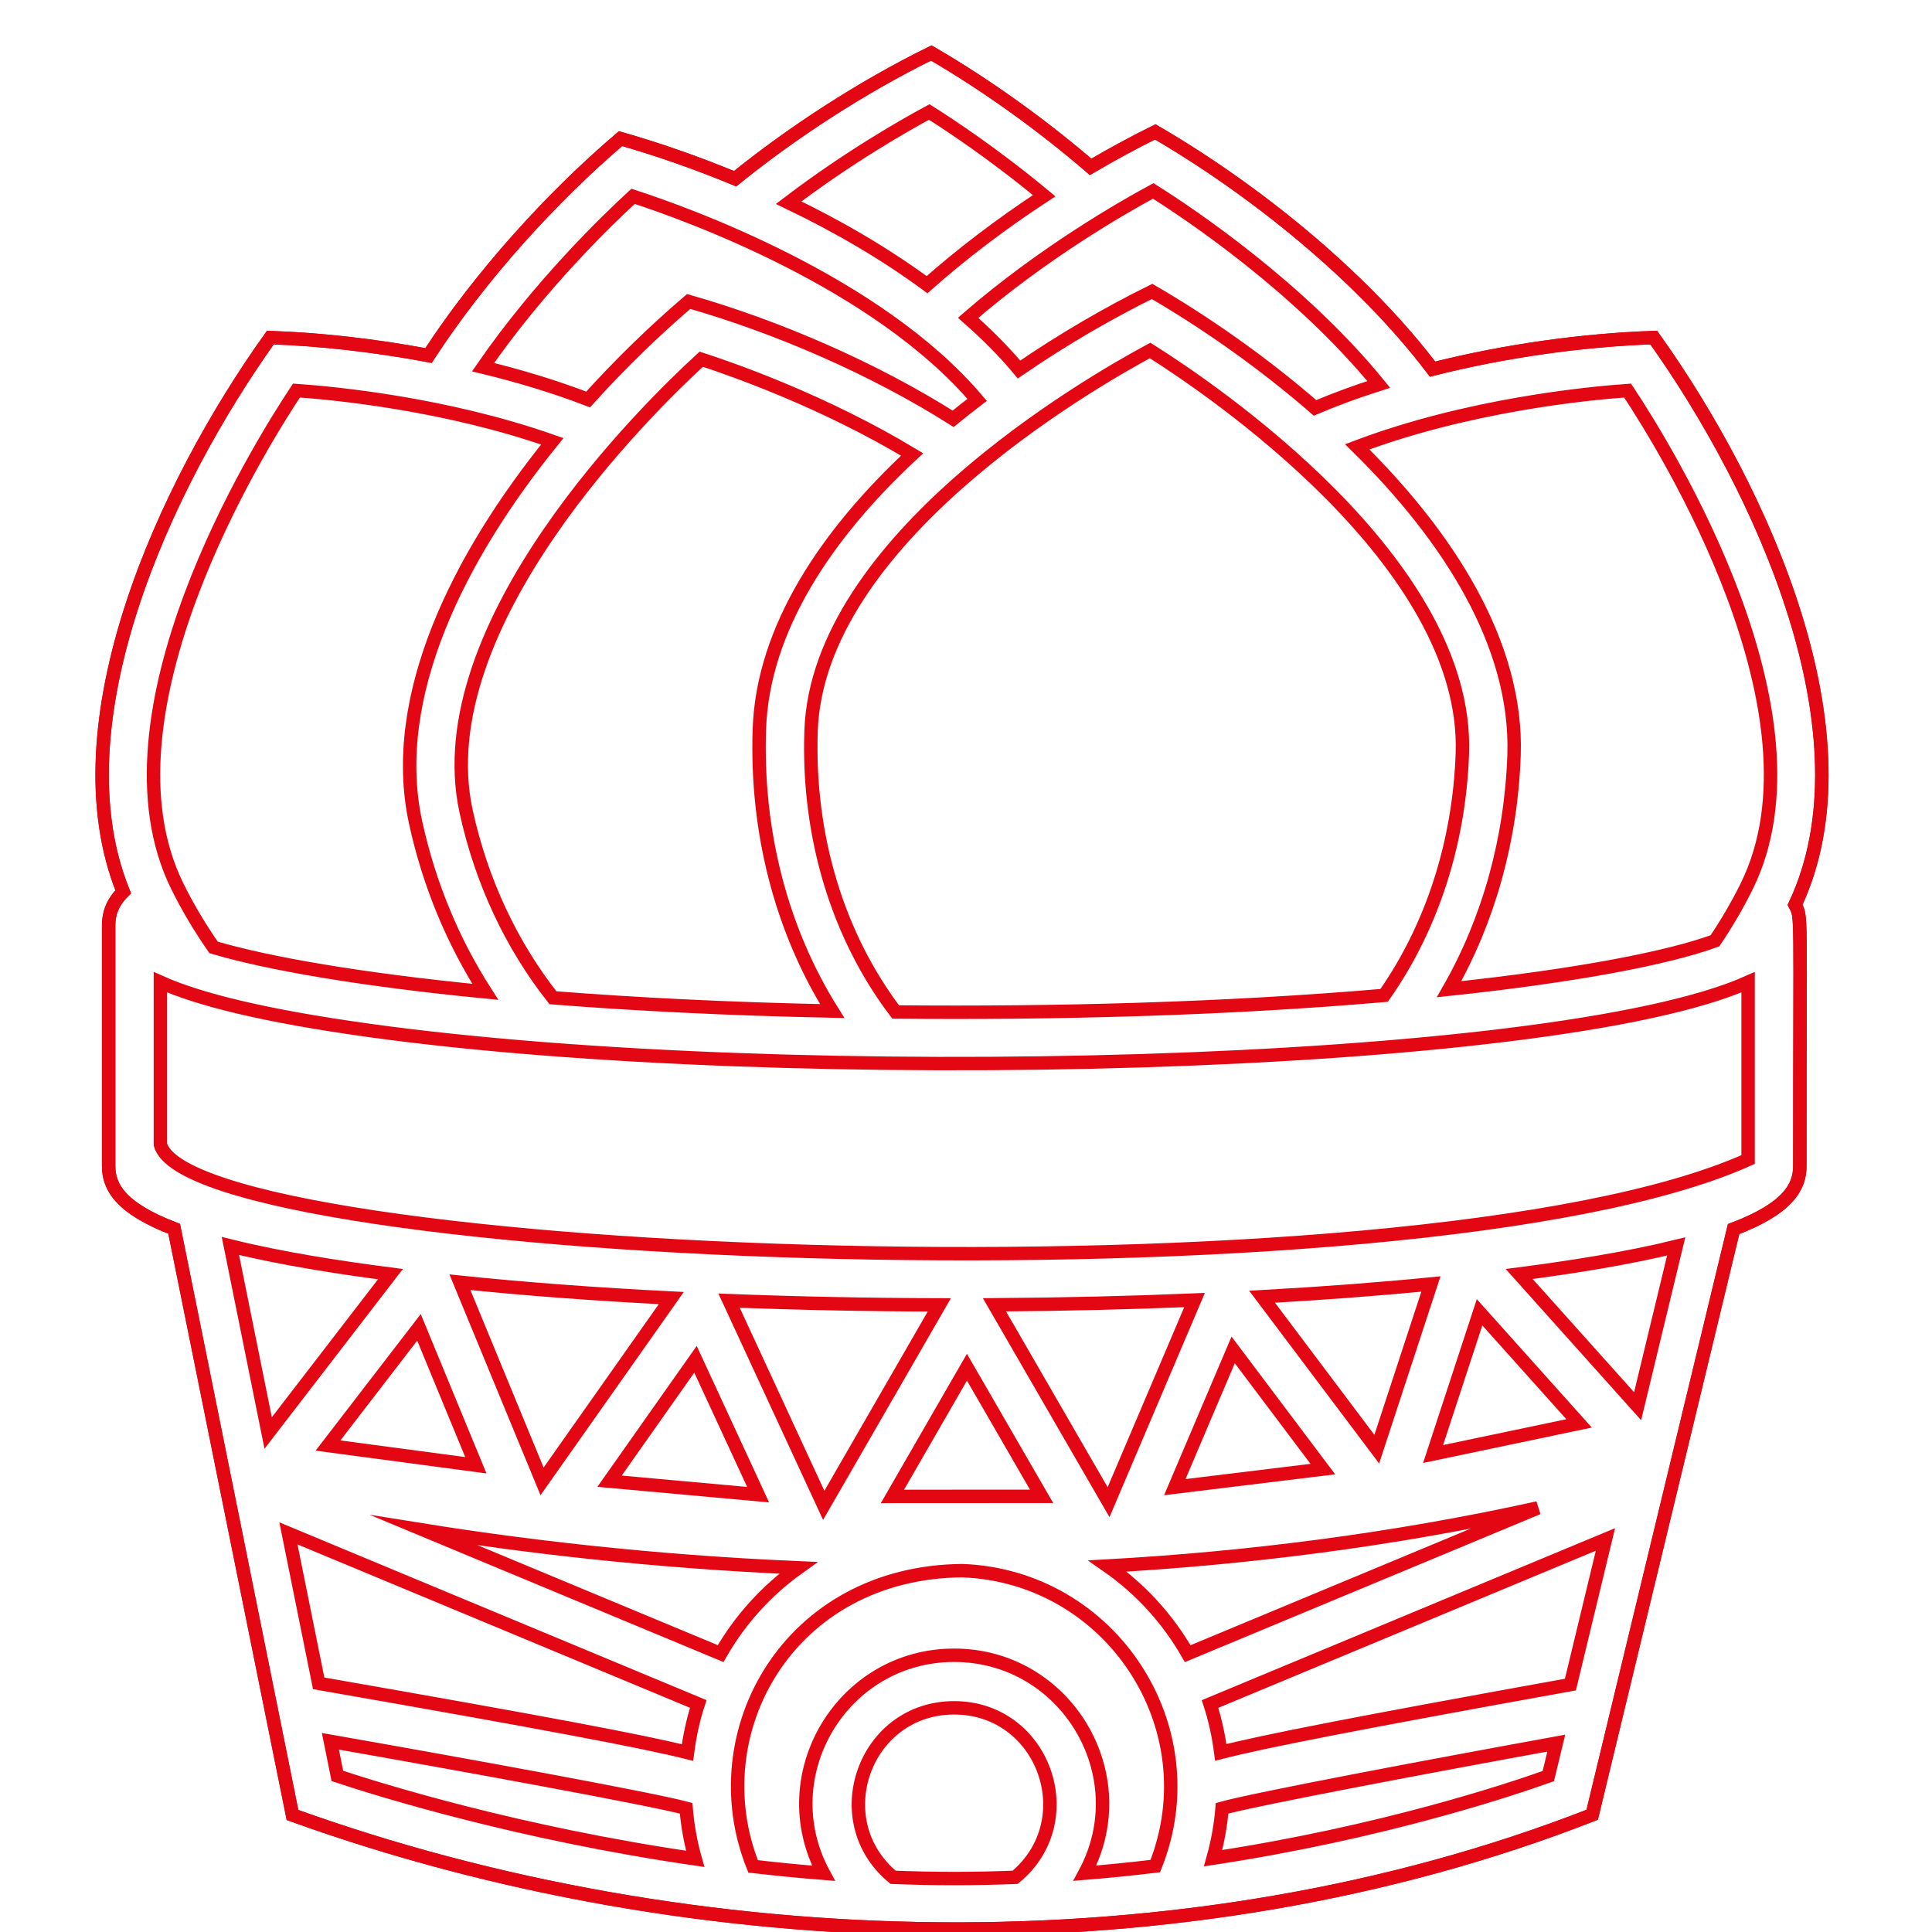
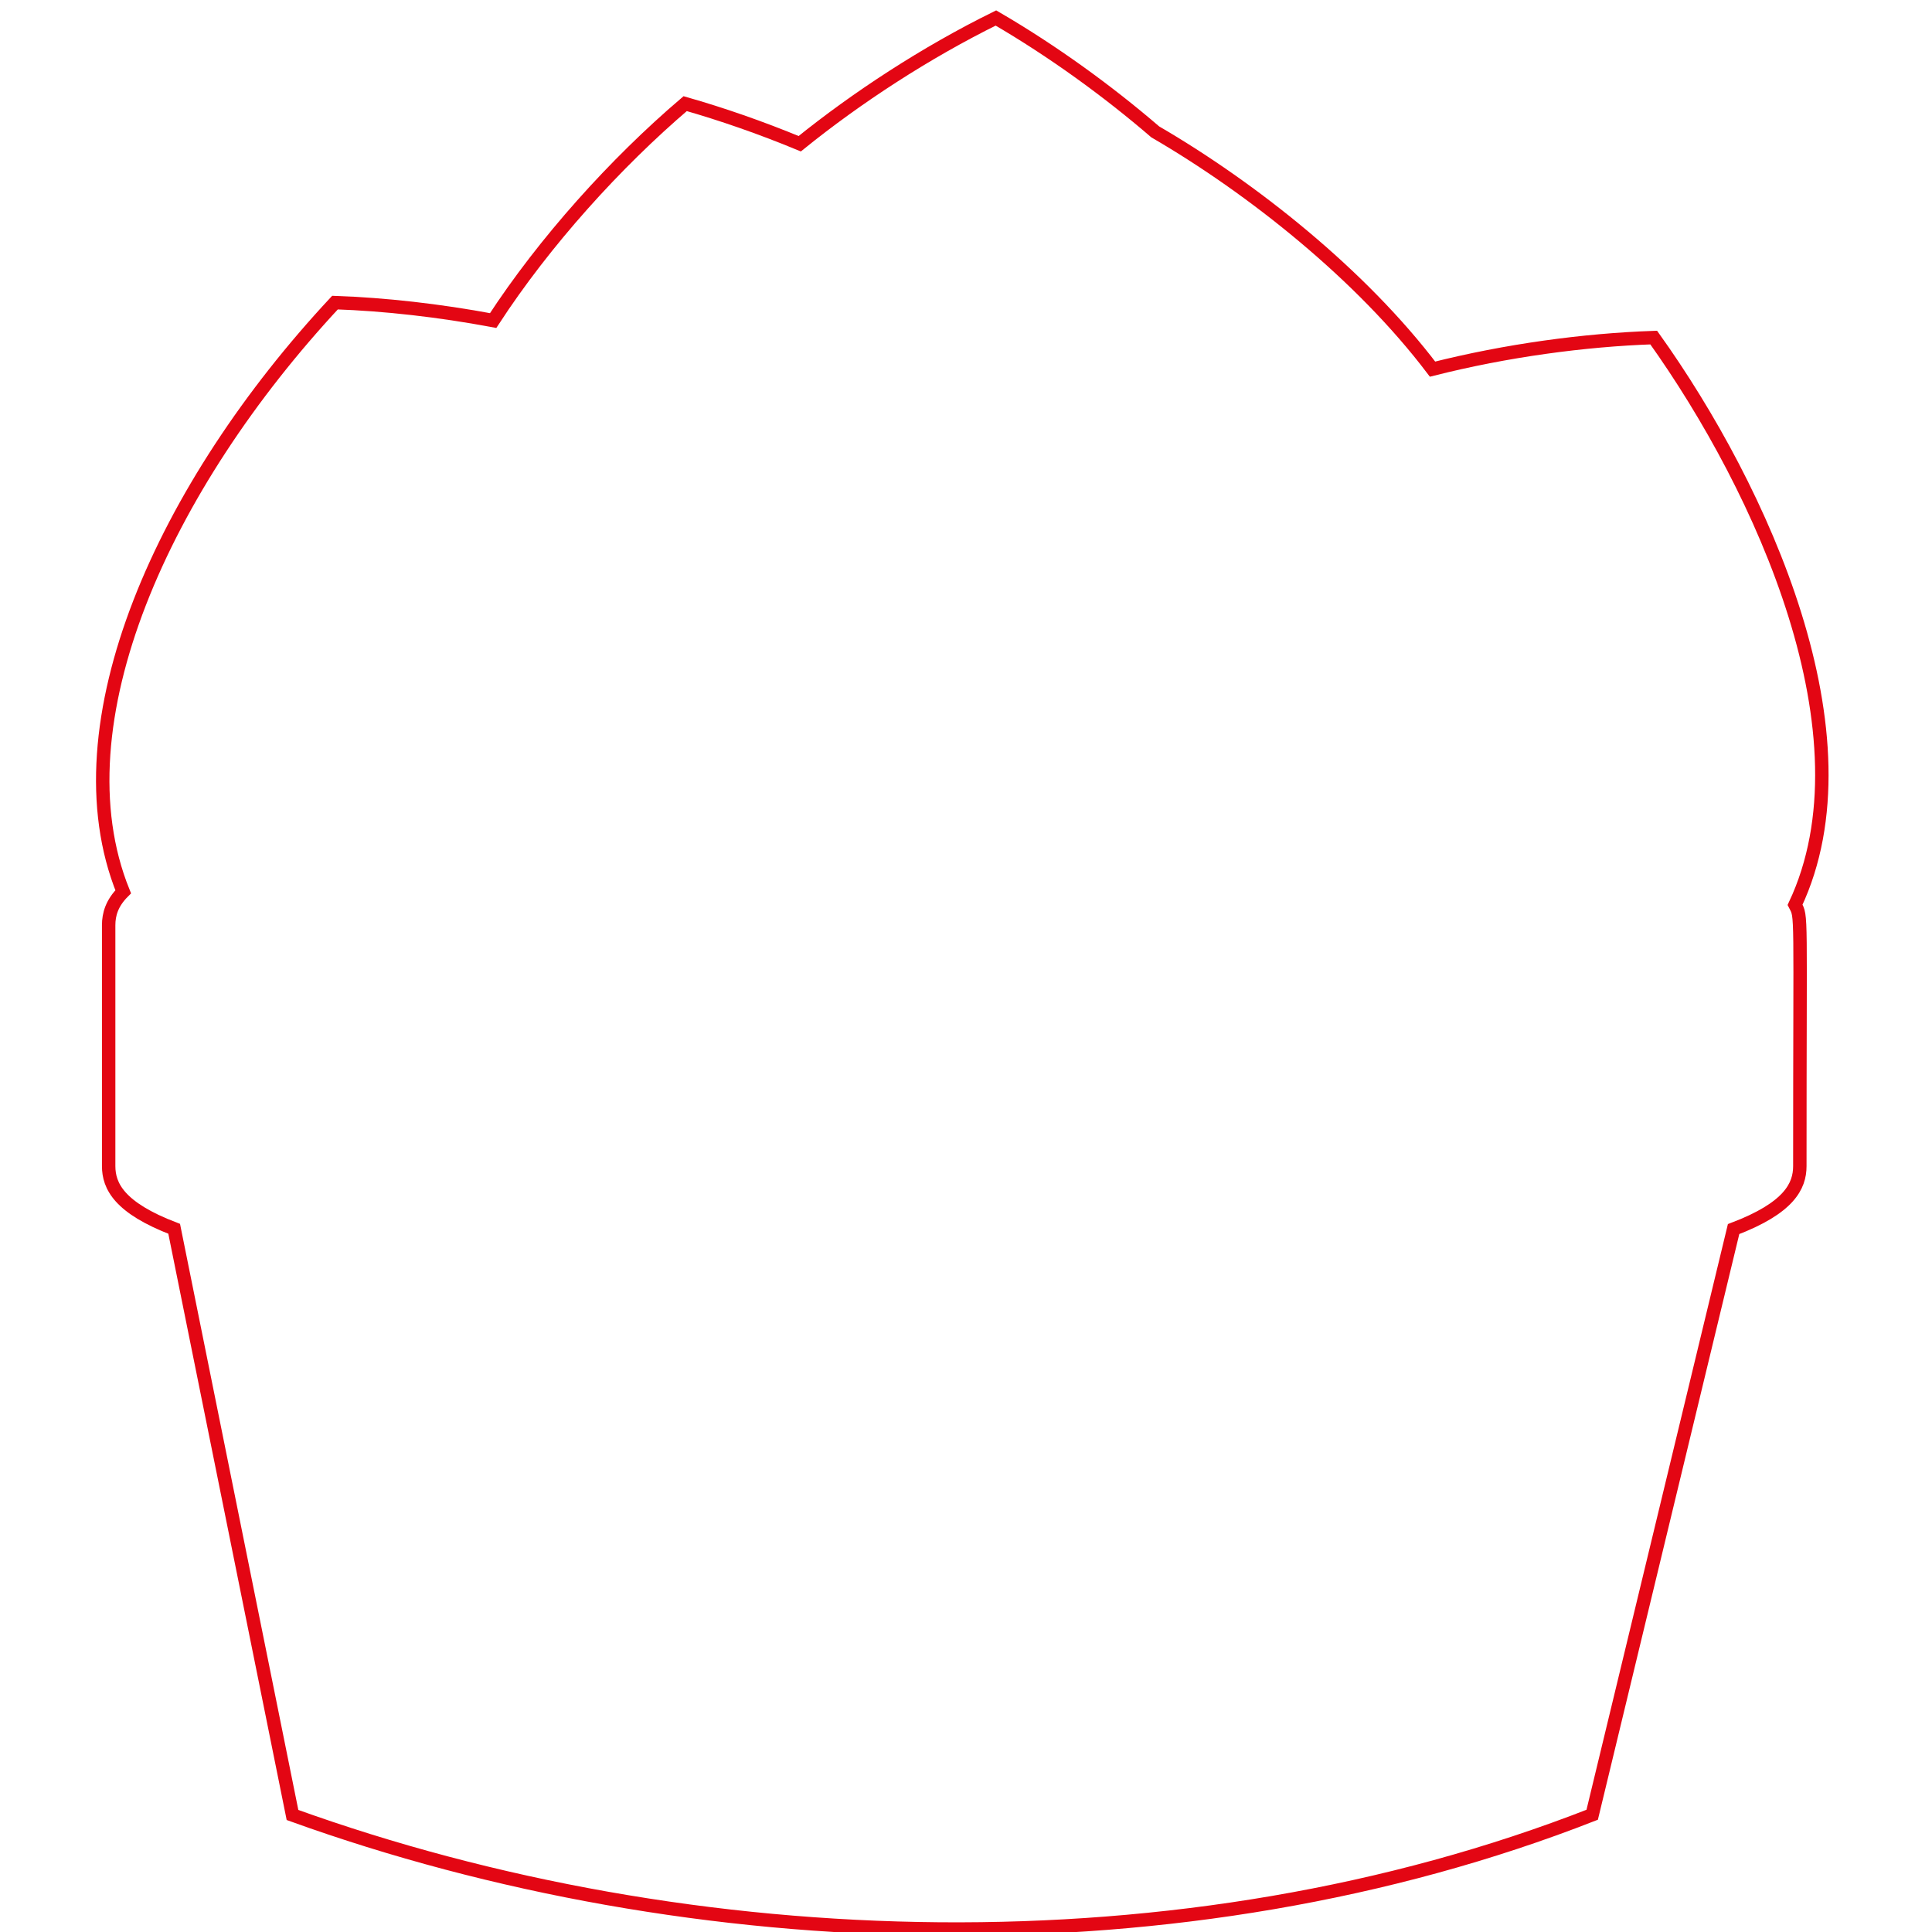
<svg xmlns="http://www.w3.org/2000/svg" version="1.1" id="Слой_1" x="0px" y="0px" viewBox="0 0 144 144" enable-background="new 0 0 144 144" xml:space="preserve">
-   <path fill="none" stroke="#E30613" stroke-miterlimit="10" d="M123.258,25.16c-5.193,0.18-10.984,0.963-16.485,2.353  c-5.31-7.011-13.418-13.468-20.667-17.683c-1.629,0.804-3.24,1.682-4.818,2.607c-3.528-3.035-7.618-6.01-11.876-8.489  c-5.227,2.576-10.357,5.926-14.622,9.372c-2.932-1.214-5.833-2.215-8.539-2.988c-5.194,4.43-10.472,10.272-14.312,16.166  c-4.032-0.753-8.076-1.208-11.788-1.337C12.265,36.19,4.113,53.924,9.182,66.469c-0.847,0.847-1.083,1.686-1.083,2.487v17.958  c0,1.491,0.798,3.112,4.883,4.674l8.819,43.69c29.816,10.754,66.398,11.908,96.871-0.016l10.54-43.653  c4.133-1.569,4.937-3.197,4.937-4.695c0-19.425,0.153-18.481-0.356-19.472C139.716,54.855,131.348,36.479,123.258,25.16z" />
-   <path fill="none" stroke="#E30613" stroke-miterlimit="10" d="M123.258,25.16c-5.193,0.18-10.984,0.963-16.485,2.353  c-5.31-7.011-13.418-13.468-20.667-17.683c-1.629,0.804-3.24,1.682-4.818,2.607c-3.528-3.035-7.618-6.01-11.876-8.489  c-5.227,2.577-10.357,5.926-14.622,9.372c-2.932-1.214-5.833-2.215-8.539-2.988c-5.194,4.43-10.472,10.272-14.312,16.166  c-4.032-0.753-8.076-1.208-11.788-1.337C12.265,36.19,4.113,53.924,9.182,66.469c-0.847,0.847-1.083,1.686-1.083,2.487v17.958  c0,1.491,0.798,3.112,4.883,4.675l8.819,43.69c29.816,10.754,66.398,11.908,96.871-0.016l10.54-43.653  c4.133-1.569,4.937-3.197,4.937-4.695c0-19.425,0.153-18.481-0.356-19.472C139.716,54.855,131.348,36.479,123.258,25.16z   M130.198,66.041c-0.709,1.44-1.511,2.795-2.374,4.082c-3.46,1.265-10.233,2.592-19.819,3.607  c2.934-5.138,4.627-11.136,4.843-17.455c0.281-8.251-4.911-16.304-11.688-22.971c8.241-3.111,17.154-3.983,20.151-4.193  C124.205,33.473,136.487,53.271,130.198,66.041z M41.213,74.367c-3.089-3.918-5.334-8.665-6.471-13.893  c-3.025-13.911,13.666-30.165,17.525-33.701c2.492,0.808,9.229,3.188,15.719,7.1c-6.332,5.886-11.131,12.947-11.388,20.479  c-0.261,7.65,1.654,14.986,5.43,21.007C54.292,75.201,47.328,74.848,41.213,74.367z M66.757,75.427  c-4.332-5.71-6.572-13.13-6.305-20.944c0.486-14.227,20.66-25.881,25.27-28.361c4.429,2.789,23.76,15.793,23.274,30.02  c-0.229,6.702-2.28,12.988-5.832,18.049C91.364,75.209,78.694,75.541,66.757,75.427z M102.764,28.652  c-1.642,0.524-3.233,1.107-4.75,1.749c-3.96-3.438-8.224-6.4-12.144-8.679c-3.178,1.568-6.588,3.533-9.919,5.819  c-1.123-1.348-2.405-2.63-3.794-3.852c5.574-4.829,11.544-8.245,13.798-9.458C88.651,15.927,96.857,21.414,102.764,28.652z   M69.261,8.348c1.54,0.97,4.882,3.179,8.565,6.24c-3.207,2.101-6.177,4.365-8.729,6.631c-3.161-2.331-6.699-4.379-10.314-6.114  C63.251,11.708,67.453,9.321,69.261,8.348z M47.186,14.634c3.896,1.263,18.168,6.352,25.643,15.17  c-0.603,0.461-1.2,0.93-1.789,1.411c-5.926-3.753-13.127-6.864-19.709-8.745c-2.463,2.101-5.034,4.576-7.496,7.305  c-2.48-0.954-5.123-1.752-7.83-2.409C40.249,21.23,45.28,16.38,47.186,14.634z M22.095,29.109c2.866,0.199,11.144,0.994,19.07,3.784  c-6.947,8.577-12.228,19.026-10.19,28.4c1.001,4.602,2.784,8.875,5.195,12.633c-9.326-0.91-16.214-2.117-20.25-3.312  c-0.994-1.43-1.911-2.948-2.711-4.573C6.92,53.27,19.203,33.47,22.095,29.109z M11.955,85.313V73.209  c2.823,1.262,7.625,2.498,15.704,3.612c31.063,4.281,88.101,2.887,102.635-3.612v13.215C105.289,97.672,14.371,93.98,11.955,85.313z   M117.049,125.559c-15.981,2.884-22.934,4.249-26.06,5.055c-0.159-1.24-0.422-2.447-0.798-3.607l29.469-12.265L117.049,125.559z   M66.567,139.924c-5.126-4.25-2.133-12.633,4.549-12.633c6.681,0,9.677,8.381,4.549,12.633  C72.5,140.046,69.748,140.046,66.567,139.924z M71.116,123.374c-8.358,0-13.663,8.95-9.737,16.248  c-1.781-0.14-3.531-0.314-5.247-0.513c-3.986-9.941,2.623-21.934,15.596-22.042c11.09,0.419,18.496,11.709,14.381,22.02  c-1.708,0.206-3.459,0.385-5.249,0.529C84.789,132.302,79.453,123.374,71.116,123.374z M82.553,116.722  c10.201-0.573,21.039-1.899,32.073-4.331l-26.102,10.864C87.039,120.66,84.997,118.426,82.553,116.722z M45.433,110.4l6.405-9.088  l4.667,10.091L45.433,110.4z M72.07,101.903l5.564,9.625l-11.117,0.006L72.07,101.903z M87.562,110.844l4.351-10.23l6.685,8.884  L87.562,110.844z M82.626,111.964l-8.504-14.711c5.113-0.034,10.113-0.153,14.912-0.354L82.626,111.964z M61.396,112.201  l-7.057-15.259c5.047,0.197,10.302,0.304,15.672,0.317L61.396,112.201z M40.402,110.414l-6.122-14.844  c4.837,0.502,10.137,0.898,15.753,1.18L40.402,110.414z M35.467,109.211l-11.02-1.469l6.781-8.81L35.467,109.211z M59.499,116.857  c-2.361,1.686-4.34,3.865-5.787,6.393l-22.082-9.191C38.81,115.21,48.38,116.381,59.499,116.857z M106.815,108.374l3.463-10.564  l7.417,8.281L106.815,108.374z M102.616,108.012l-8.548-11.36c4.433-0.246,8.65-0.565,12.584-0.951L102.616,108.012z M29.101,94.968  l-9.114,11.84l-2.814-13.942C20.919,93.799,25.267,94.472,29.101,94.968z M21.497,114.288l30.546,12.714  c-0.378,1.164-0.642,2.377-0.802,3.623c-3.229-0.814-10.505-2.196-27.488-5.159L21.497,114.288z M24.625,129.785  c9.868,1.734,23.782,4.265,26.514,4.993c0.106,1.295,0.335,2.555,0.677,3.77c-13.152-1.909-23.489-5.125-26.671-6.181  L24.625,129.785z M90.418,138.5c0.334-1.2,0.564-2.441,0.668-3.72c2.522-0.699,15.4-3.127,24.91-4.858l-0.594,2.459  C112.489,133.42,102.991,136.587,90.418,138.5z M122.058,104.811l-8.826-9.854c3.769-0.489,8.013-1.147,11.701-2.054  L122.058,104.811z" />
+   <path fill="none" stroke="#E30613" stroke-miterlimit="10" d="M123.258,25.16c-5.193,0.18-10.984,0.963-16.485,2.353  c-5.31-7.011-13.418-13.468-20.667-17.683c-3.528-3.035-7.618-6.01-11.876-8.489  c-5.227,2.576-10.357,5.926-14.622,9.372c-2.932-1.214-5.833-2.215-8.539-2.988c-5.194,4.43-10.472,10.272-14.312,16.166  c-4.032-0.753-8.076-1.208-11.788-1.337C12.265,36.19,4.113,53.924,9.182,66.469c-0.847,0.847-1.083,1.686-1.083,2.487v17.958  c0,1.491,0.798,3.112,4.883,4.674l8.819,43.69c29.816,10.754,66.398,11.908,96.871-0.016l10.54-43.653  c4.133-1.569,4.937-3.197,4.937-4.695c0-19.425,0.153-18.481-0.356-19.472C139.716,54.855,131.348,36.479,123.258,25.16z" />
</svg>